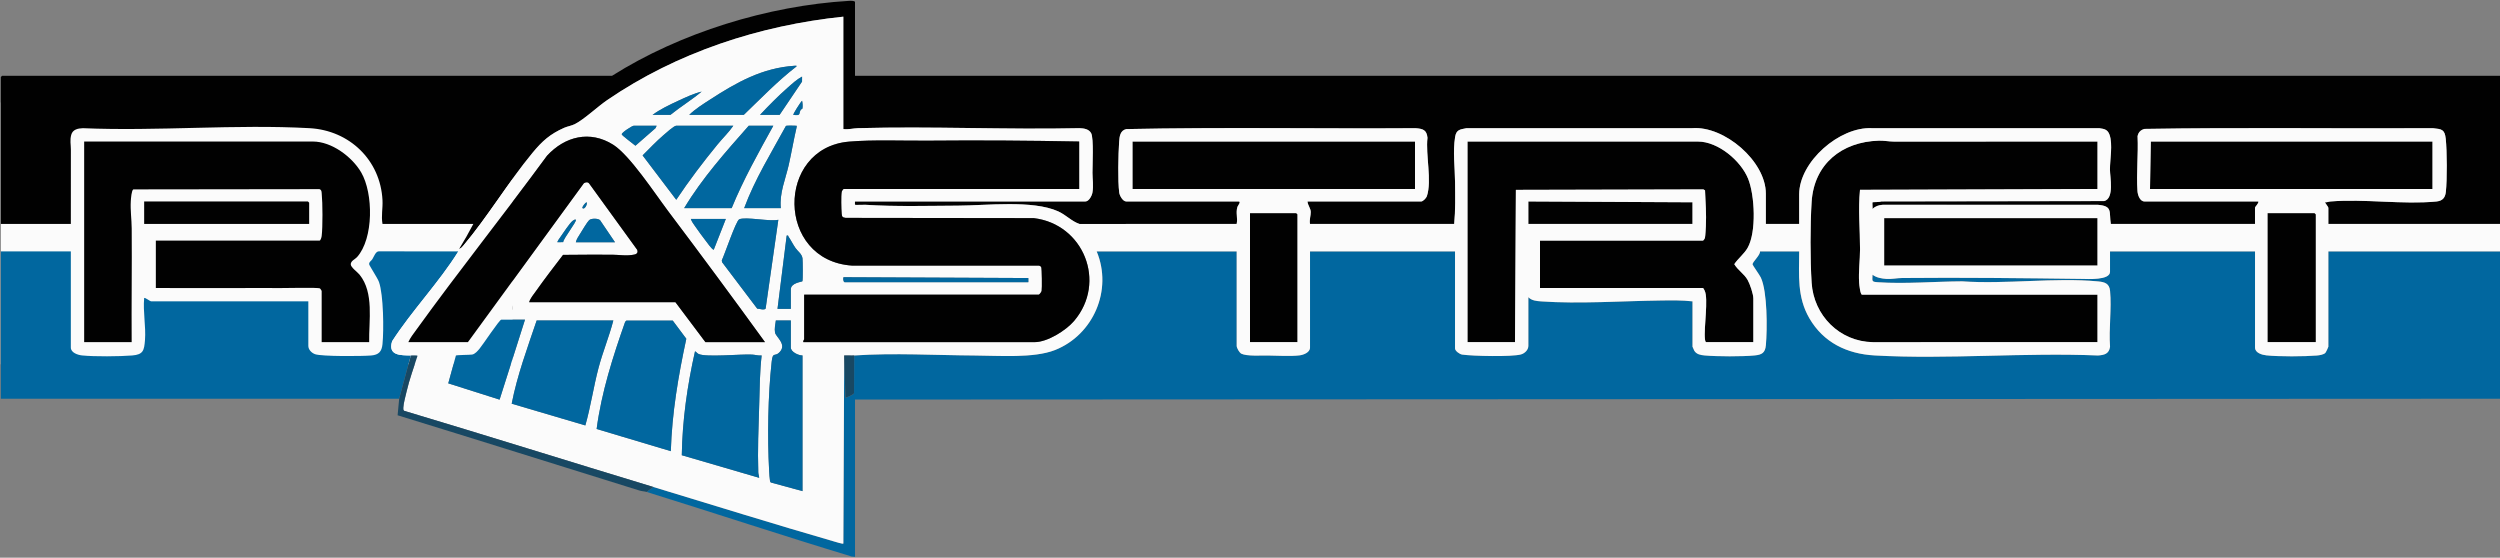
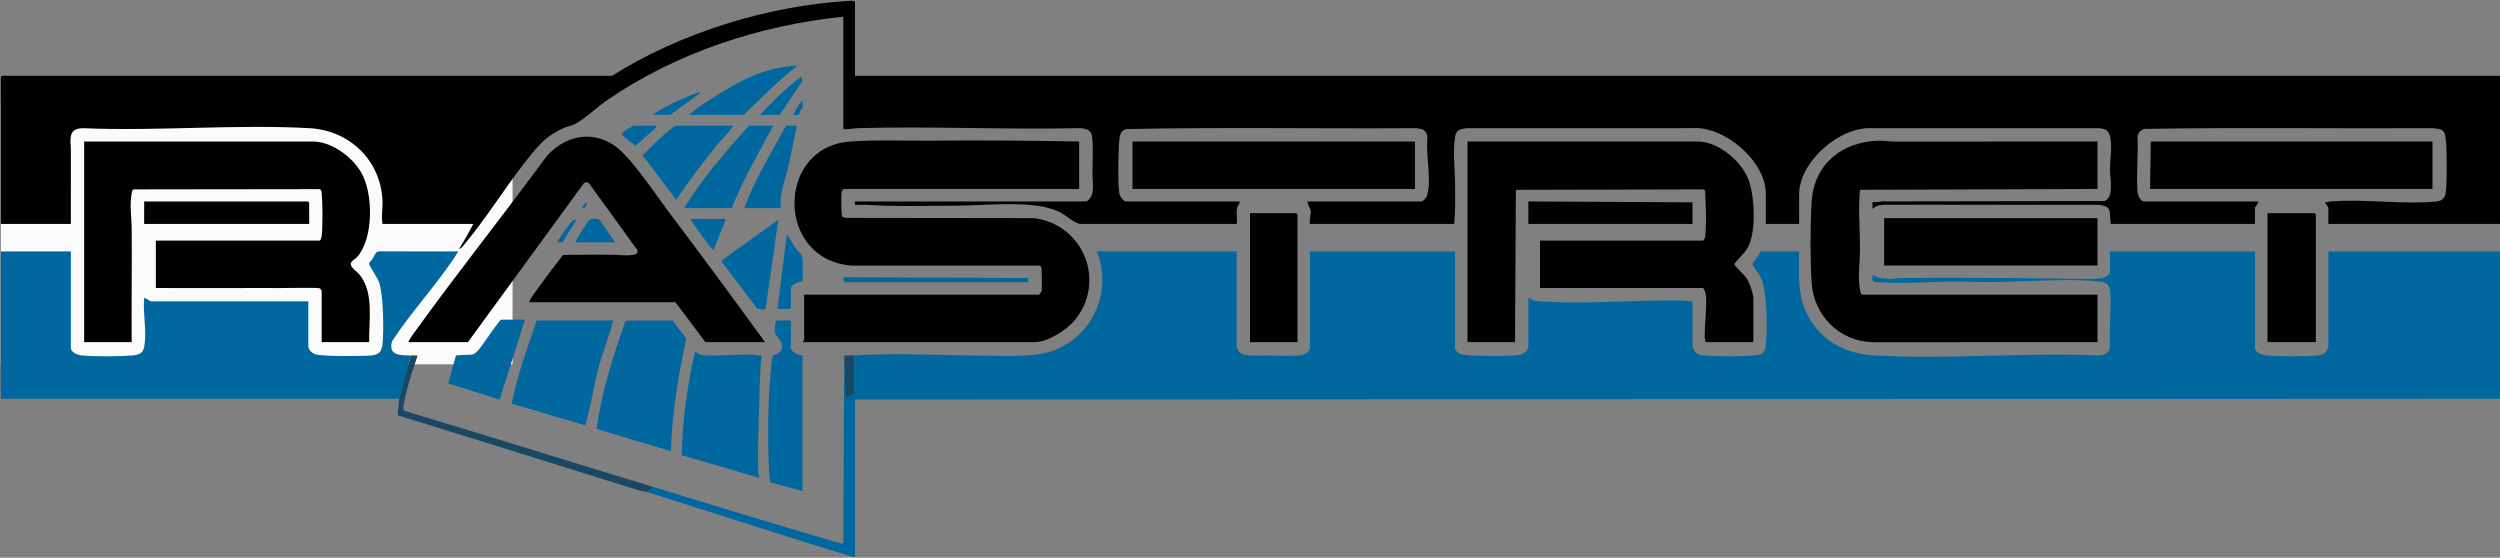
<svg xmlns="http://www.w3.org/2000/svg" id="Layer_1" version="1.1" viewBox="0 0 719.76 160.56">
  <rect x="0" y="0" width="719.76" height="160.56" fill="#808080" stroke="none" />
  <defs>
    <style>
      .st0 {
        fill: #010101;
      }

      .st1 {
        fill: #184863;
      }

      .st2 {
        fill: #fbfbfb;
      }

      .st3 {
        fill: #01679f;
      }
    </style>
  </defs>
  <rect class="st2" x=".24" y="29.508" width="147.328" height="75.375" />
  <g>
    <path class="st0" d="M132.196,71.661c1.435-2.344,2.813-4.748,4.079-7.189h-26.151c-.417-2.313.116-4.464-.002-6.827-.579-11.56-9.524-20.109-20.979-20.743-21.363-1.182-43.805.918-65.28.001-1.439.051-2.941.365-3.357,1.919-.426,1.592-.099,2.764-.101,4.192-.013,7.152-.012,14.308-.01,21.458H.24V22.175c0-.025.334-.359.36-.359h175.621C195.841,9.421,221.093,1.638,244.361.251c.353-.021,1.797-.106,1.797.357v21.208h473.602v42.656h-49.424v-4.673c0-.223-1.031-1.499-.96-1.555.538.043,1.039-.196,1.562-.239,9.724-.806,20.861.941,30.479.009,1.743-.169,2.552-1.024,2.748-2.767.384-3.424.345-11.861-.031-15.308-.294-2.697-1.143-2.769-3.679-3.035-27.681.154-55.411-.263-83.061.21-1.106.306-1.75.966-1.985,2.092.249,5.159-.383,10.698-.026,15.811.079,1.124.687,2.985,2.049,2.985h32.749c.175.517-.96,1.513-.96,1.797v4.673h-41.506c-.569-3.486.629-5.135-3.722-5.508l-61.904-.012c-1.208.104-2.109.364-2.988,1.207.055-.348-.085-1.84-.004-1.918.091-.087,2.12-.01,2.511-.248l64.195-.104c2.973-.772,1.658-6.907,1.658-9.113,0-2.87.845-7.225-.107-9.943-.519-1.481-1.412-1.719-2.88-1.917l-65.505-.013c-9.364-.495-20.983,9.668-20.983,19.061v8.507h-9.597v-8.747c0-9.296-11.922-19.554-21.223-18.822l-65.025.013c-1.897.365-2.881.461-3.215,2.54-.684,4.256-.054,8.657-.015,12.903.037,4.017.142,8.149-.251,12.113h-41.506c-.239-1.104.245-2.472.218-3.452-.029-1.086-.887-1.95-.938-3.019h32.749c.492,0,1.436-.967,1.615-1.502,1.504-4.504-.402-11.986.181-16.827-.233-2.305-1.337-2.612-3.465-2.77-27.741.191-55.55-.331-83.25.263-1.782.401-1.956,2.125-2.063,3.691-.242,3.533-.421,11.261.032,14.608.123.907,1.049,2.537,2.018,2.537h32.389c.753,0-.284,1.278-.372,1.546-.553,1.696.141,3.215-.231,4.921l-45.233.014c-2.239-.725-3.874-2.607-6.186-3.647-7.338-3.301-20.661-1.663-28.822-1.627-8.834.039-17.862.313-26.643-.247-.522-.033-2.894.105-2.998-.004-.033-.035-.047-.958.001-.958h66.338c1,0,1.863-1.632,2.019-2.536.359-2.081.016-3.793.01-5.722-.007-2.218.395-9.907-.368-11.375-.63-1.21-2.097-1.422-3.33-1.467-21.256.475-42.595-.592-63.841-0-1.35.038-2.771.456-4.187.251V4.801c-24.161,2.512-47.936,10.305-67.973,24.008-2.779,1.901-6.526,5.459-9.207,6.86-1.139.595-2.145.663-3.19,1.127-4.072,1.81-6.302,3.803-9.11,7.196-6.99,8.448-12.913,18.433-19.971,26.793-.243.288-.74.859-1.152.876Z" />
    <g>
      <rect class="st0" x="326.051" y="40.748" width="81.333" height="13.66" />
      <path class="st0" d="M373.555,98.501h-13.675v-37.144h13.316c.025,0,.36.334.36.359v36.785Z" />
    </g>
    <g>
      <path class="st3" d="M245.918,102.335c11.497-.781,23.353-.056,34.898.01,6.699.038,16.842.834,22.918-1.572,11.086-4.39,16.628-17.312,12-28.393h40.307v27.199c0,.593.757,1.947,1.349,2.247,1.528.774,5.787.494,7.657.52,2.64.036,6.533.272,9.081-.037,1.178-.143,3.026-.85,3.026-2.25v-27.679h41.746v27.918c0,.729,1.307,1.67,2.055,1.782,2.952.441,14.404.693,16.955-.048,1.069-.311,2.103-1.302,2.103-2.453v-14.019c.956.993,2.376,1.114,3.709,1.208,10.809.76,23.381-.111,34.307-.261,3.076-.042,6.209-.106,9.248.251v13.06c0,.064.422,1.012.516,1.162.644,1.038,1.817,1.247,2.967,1.35,3.616.324,10.787.343,14.387-0,2.125-.202,3.058-.76,3.253-2.981.409-4.667.445-15.335-1.446-19.424-.348-.753-2.405-3.601-2.405-3.827-0-.694,2.245-2.638,2.162-3.719h11.276c-.025,6.846-.636,13.124,2.926,19.244,4.072,6.998,10.815,10.261,18.789,10.708,21.044,1.181,43.152-.888,64.307.013,1.832-.135,3.183-.444,3.474-2.521-.387-5.158.495-11.001.007-16.074-.207-2.148-1.525-2.555-3.495-2.74-12.398-1.16-26.534.869-39.114-.015-7.805.043-16.459.793-24.229.261-1.921-.132-1.596-.315-1.548-2.167,1.075.852,2.598,1.113,3.947,1.208,1.614.113,3.072-.246,4.556-.26,17.264-.168,34.595.038,51.824.261,1.631.021,8.047.43,8.047-2.047v-5.871h41.746v27.679c0,1.55,2.046,2.115,3.269,2.247,3.583.384,10.982.347,14.613.038.701-.06,1.81-.248,2.336-.716.194-.173.895-1.667.895-1.808v-27.439h49.424v42.417l-473.602.24v45.292l-.971-.108c-19.733-5.963-39.354-12.475-59.009-18.584l1.919-1.438c17.329,5.254,34.669,10.674,52.063,15.696.406.117,2.469.769,2.637.6l.241-54.16.362,12.224c.542-.25,2.319-.897,2.478-1.359l.038-10.865Z" />
      <path class="st3" d="M114.922,114.797H.24v-42.417h20.153v27.679c0,1.488,2.01,2.15,3.242,2.274,3.623.364,10.72.299,14.401.011,3.215-.251,3.476-1.451,3.707-4.445.301-3.898-.605-8.137-.236-12.098.222-.247,1.661.957,2.038.957h45.225v12.821c0,1.096.94,2.028,1.926,2.39,1.877.688,13.646.601,16.198.376,2.152-.19,3.014-1.132,3.226-3.248.408-4.071.303-14.181-1.011-17.916-.395-1.122-2.811-4.75-2.83-5.108-.037-.723.595-.919.924-1.457.484-.79.939-2.201,1.826-2.25l22.926.014c-5.495,8.871-13.379,17.045-19.072,25.882-1.268,4.179,2.502,4.021,5.396,4.073l-3.359,12.461Z" />
    </g>
    <g>
      <path class="st0" d="M504.792,98.501h-13.555c-.263,0-.344-.585-.372-.827-.381-3.24,1.074-11.767-.107-14.032-.093-.179-.335-.718-.481-.718h-46.904v-13.66h46.904c.178,0,.545-.582.594-.845.129-.685.214-2.514.256-3.339.171-3.42-.101-6.867-.239-10.276l-.473-.285-53.987.137-.252,43.843h-13.675v-57.754h66.338c5.816,0,12.372,5.532,14.458,10.721,1.922,4.781,2.425,15.348-.143,19.873-1.002,1.766-2.725,3.041-3.844,4.711,1.043,1.765,2.805,2.726,3.844,4.555.657,1.156,1.64,4.042,1.64,5.312v12.581Z" />
      <polygon class="st0" points="487.278 58.241 487.278 64.472 440.013 64.472 440.013 58.002 487.278 58.241" />
    </g>
    <g>
      <path class="st0" d="M106.285,98.501h-13.675v-14.738c0-.068-.372-.654-.48-.719-.567-.343-10.031-.086-11.646-.11-3.988-.059-7.999-.005-11.976,0-7.88.011-15.765-.029-23.642-.01v-13.66h47.144c.295,0,.567-.99.605-1.313.316-2.702.281-9.494.009-12.24-.056-.57-.015-1.028-.662-1.256l-53.575.071c-.518.252-.684,2.61-.729,3.346-.161,2.655.241,5.299.261,7.907.085,10.906-.087,21.82-.011,32.723h-13.675v-57.754h65.858c5.404,0,11.274,4.394,13.896,8.886,3.516,6.023,3.626,19.024-1.205,24.4-.553.615-1.8,1.06-1.8,2.061-0.0.89,1.928,2.224,2.547,2.993,4.212,5.23,2.633,13.2,2.756,19.414Z" />
      <path class="st0" d="M89.01,64.472h-47.504v-6.47h47.144c.025,0,.36.334.36.359v6.111Z" />
    </g>
    <g>
      <g>
        <path class="st0" d="M603.879,40.748v13.66l-68.379.239c-.56,5.709.02,11.423.013,17.147-.004,3.153-.47,6.386-.261,9.584.039.601.324,3.465.85,3.465h67.777v13.66l-64.67.012c-9.587-.167-17.041-7.674-17.634-17.134-.421-6.714-.425-16.556.002-23.267.695-10.915,8.694-17.296,19.314-17.614,1.525-.046,2.935.257,4.317.261,19.557.054,39.118-.064,58.672-.011Z" />
        <rect class="st0" x="542.459" y="62.795" width="61.42" height="13.66" />
      </g>
      <g>
        <polygon class="st0" points="700.326 40.748 700.326 54.407 618.994 54.407 619.234 40.748 700.326 40.748" />
        <path class="st0" d="M666.738,98.501h-13.915v-37.144h13.555c.025,0,.36.334.36.359v36.785Z" />
      </g>
    </g>
  </g>
  <g>
-     <path class="st2" d="M132.196,71.661c.412-.017.909-.588,1.152-.876,7.058-8.359,12.981-18.345,19.971-26.793,2.808-3.393,5.037-5.386,9.11-7.196,1.045-.465,2.051-.532,3.19-1.127,2.681-1.401,6.428-4.959,9.207-6.86,20.037-13.704,43.812-21.496,67.973-24.008v32.352c1.416.205,2.837-.213,4.187-.251,21.247-.591,42.585.476,63.841 0,1.232.045,2.7.257,3.33,1.467.764,1.468.361,9.157.368,11.375.006,1.929.349,3.641-.01,5.722-.156.904-1.02,2.536-2.019,2.536h-66.338c-.048,0-.034.923-.001.958.103.108,2.475-.03,2.998.004,8.782.56,17.809.286,26.643.247,8.161-.036,21.483-1.675,28.822,1.627,2.312,1.04,3.947,2.922,6.186,3.647l45.233-.014c.373-1.706-.321-3.225.231-4.921.087-.268,1.124-1.546.372-1.546h-32.389c-.97,0-1.895-1.63-2.018-2.537-.453-3.347-.274-11.075-.032-14.608.107-1.566.281-3.29,2.063-3.691,27.7-.594,55.509-.072,83.25-.263,2.128.158,3.232.464,3.465,2.77-.583,4.84,1.323,12.322-.181,16.827-.179.536-1.123,1.502-1.615,1.502h-32.749c.051,1.068.909,1.933.938,3.019.026.979-.458,2.347-.218,3.452h41.506c.393-3.964.288-8.097.251-12.113-.039-4.246-.669-8.646.015-12.903.334-2.078,1.318-2.175,3.215-2.54l65.025-.013c9.301-.732,21.223,9.526,21.223,18.822v8.747h9.597v-8.507c0-9.393,11.619-19.556,20.983-19.061l65.505.013c1.468.198,2.361.435,2.88,1.917.952,2.718.107,7.073.107,9.943,0,2.206,1.315,8.341-1.658,9.113l-64.195.104c-.39.239-2.42.161-2.511.248-.081.078.058,1.571.004,1.918.879-.842,1.78-1.103,2.988-1.207l61.904.012c4.351.374,3.153,2.022,3.722,5.508h41.506v-4.673c0-.285,1.135-1.28.96-1.797h-32.749c-1.362,0-1.971-1.861-2.049-2.985-.358-5.113.274-10.651.026-15.811.235-1.125.879-1.786,1.985-2.092,27.65-.472,55.38-.056,83.061-.21,2.536.266,3.385.337,3.679,3.035.376,3.447.415,11.884.031,15.308-.196,1.744-1.004,2.598-2.748,2.767-9.618.931-20.755-.816-30.479-.009-.523.043-1.025.282-1.562.239-.072.057.96,1.333.96,1.555v4.673h49.424v7.908h-49.424v27.439c0,.141-.701,1.635-.895,1.808-.526.468-1.634.657-2.336.716-3.632.309-11.03.346-14.613-.038-1.223-.131-3.269-.696-3.269-2.247v-27.679h-41.746v5.871c0,2.477-6.416,2.068-8.047,2.047-17.229-.223-34.561-.429-51.824-.261-1.484.014-2.942.373-4.556.26-1.349-.094-2.872-.356-3.947-1.208-.047,1.852-.373,2.035,1.548,2.167,7.771.532,16.424-.217,24.229-.261,12.581.885,26.716-1.144,39.114.015,1.97.184,3.288.592,3.495,2.74.488,5.072-.394,10.916-.007,16.074-.291,2.077-1.642,2.386-3.474,2.521-21.155-.901-43.262,1.168-64.307-.013-7.974-.447-14.717-3.711-18.789-10.708-3.561-6.12-2.951-12.398-2.926-19.244h-11.276c.083,1.081-2.163,3.025-2.162,3.719 0.0.226,2.057,3.074,2.405,3.827,1.891,4.088,1.856,14.757,1.446,19.424-.195,2.221-1.128,2.779-3.253,2.981-3.6.343-10.771.325-14.387 0-1.15-.103-2.323-.312-2.967-1.35-.094-.151-.516-1.099-.516-1.162v-13.06c-3.04-.357-6.173-.293-9.248-.251-10.926.15-23.498,1.021-34.307.261-1.333-.094-2.753-.215-3.709-1.208v14.019c0,1.151-1.034,2.142-2.103,2.453-2.551.741-14.003.489-16.955.048-.747-.112-2.055-1.053-2.055-1.782v-27.918h-41.746v27.679c0,1.4-1.848,2.107-3.026,2.25-2.548.309-6.441.074-9.081.037-1.87-.026-6.129.254-7.657-.52-.592-.3-1.349-1.653-1.349-2.247v-27.199h-40.307c4.628,11.081-.915,24.004-12,28.393-6.076,2.406-16.22,1.61-22.918,1.572-11.545-.066-23.401-.791-34.898-.01-.949.064-1.928-.046-2.879,0l-.241,54.16c-.169.168-2.232-.483-2.637-.6-17.394-5.022-34.735-10.442-52.063-15.696-23.923-7.253-47.788-14.744-71.739-21.923-.313-.242-.257-.601-.245-.949.04-1.132.653-3.388.936-4.598.815-3.479,2.054-6.877,3.154-10.27.003-.223-1.588-.117-1.923-.123-2.894-.052-6.664.107-5.396-4.073,5.693-8.838,13.577-17.011,19.072-25.882.023-.037-.007-.316.24-.719ZM198.414,33.079h15.715c4.943-4.735,9.687-9.705,15.118-13.898.331-.358-.264-.263-.487-.248-9.357.627-16.704,4.792-24.327,9.732-2.073,1.343-4.237,2.693-6.018,4.413ZM218.807,33.079h5.638l6.468-9.596.008-1.43c-1.533.802-2.891,2.083-4.2,3.234-2.769,2.435-5.391,5.105-7.914,7.792ZM187.857,33.079h5.158c2.9-2.354,6.164-4.336,8.997-6.708-2.32.562-4.616,1.655-6.804,2.668-2.467,1.142-5.179,2.436-7.351,4.04ZM230.977,31.344c.213-.491.085-1.769-.053-2.338-.405.302-2.7,3.914-2.519,4.071,2.232.245,1.502-.218,2.085-1.384.139-.278.46-.288.487-.349ZM189.057,36.194h-6.598c-.449,0-3.547,1.992-3.462,2.484.058.337,3.394,2.807,3.942,3.275l5.765-5.034.353-.726ZM211.13,36.194h-16.435c-.656,0-3.065,2.184-3.722,2.753-2.036,1.762-4.057,3.878-5.969,5.789l9.691,12.782c3.667-5.501,7.694-10.81,11.882-15.926,1.487-1.817,3.237-3.478,4.553-5.398ZM222.646,36.194h-7.078c-6.647,7.542-13.394,15.074-18.594,23.725h13.675c3.363-8.211,7.717-15.972,11.996-23.725ZM214.249,59.919h10.556c-.434-4.367,1.348-8.323,2.282-12.459.818-3.62,1.433-7.294,2.279-10.909.029-.499.004-.307-.354-.358-.366-.053-2.581-.053-2.729.04-4.227,7.759-8.964,15.373-12.034,23.686ZM220.247,98.501c-9.197-12.692-18.542-25.313-27.977-37.837-3.742-4.967-10.943-15.984-15.755-19.012-6.676-4.201-13.862-2.399-19.011,3.166-12.345,16.838-25.424,33.185-37.638,50.114-.808,1.119-1.761,2.302-2.305,3.569h17.154l33.375-45.744c.498-.326,1.143-.44,1.542.085l13.803,19.05c.32.744-.02,1.233-.788,1.394-2.305.485-4.248.057-6.416.042-4.707-.032-9.419.011-14.126.049-2.632,3.442-5.296,6.888-7.793,10.429-.698.99-1.631,2.049-1.963,3.191h42.106l8.637,11.503h17.154ZM310.696,40.748c-14.393-.286-28.888-.385-43.317-.251-7.133.066-16.076-.323-22.99.282-21.065,1.843-20.986,34.223.919,35.686l53.745-.003c.299.038.595.198.728.471.186.382.239,6.168.114,6.826-.06.313-.677,1.084-.834,1.084h-67.537v12.821c0,.121-.379.504-.24.839h66.578c3.69,0,9.044-3.355,11.389-6.118,9.491-11.179,2.682-27.894-11.633-29.585l-54.161-.071c-.937-.144-1.045-.287-1.136-1.248-.116-1.227-.202-5.143.006-6.227.05-.263.414-.845.594-.845h67.777v-13.66ZM603.879,40.748c-19.554-.052-39.115.065-58.672.011-1.382-.004-2.792-.307-4.317-.261-10.62.318-18.619,6.699-19.314,17.614-.427,6.711-.423,16.553-.002,23.267.593,9.46,8.047,16.967,17.634,17.134l64.67-.012v-13.66h-67.777c-.526,0-.811-2.864-.85-3.465-.208-3.199.257-6.432.261-9.584.008-5.723-.573-11.438-.013-17.147l68.379-.239v-13.66ZM407.384,40.748h-81.333v13.66h81.333v-13.66ZM504.792,98.501v-12.581c0-1.27-.983-4.156-1.64-5.312-1.039-1.829-2.802-2.79-3.844-4.555,1.119-1.671,2.842-2.945,3.844-4.711,2.568-4.526,2.065-15.092.143-19.873-2.086-5.189-8.643-10.721-14.458-10.721h-66.338v57.754h13.675l.252-43.843,53.987-.137.473.285c.138,3.409.411,6.855.239,10.276-.041.825-.127,2.654-.256,3.339-.049.262-.416.845-.594.845h-46.904v13.66h46.904c.146,0,.388.539.481.718,1.181,2.265-.274,10.793.107,14.032.028.242.109.827.372.827h13.555ZM700.326,40.748h-81.093l-.24,13.66h81.333v-13.66ZM487.278,58.241l-47.264-.24v6.47h47.264v-6.231ZM167.705,59.918c.579.549,1.485-1.111,1.196-1.676-.409.069-1.443,1.442-1.196,1.676ZM373.555,98.501v-36.785c0-.025-.334-.359-.36-.359h-13.316v37.144h13.675ZM666.738,98.501v-36.785c0-.025-.334-.359-.36-.359h-13.555v37.144h13.915ZM603.879,62.795h-61.42v13.66h61.42v-13.66ZM177.061,69.744l-4.31-6.359c-.622-.55-2.502-.562-3.137,0-.479.424-2.125,3.144-2.58,3.893-.462.76-1.071,1.59-1.25,2.466h11.276ZM208.97,63.034h-10.077c.26.813.897,1.625,1.387,2.33.9,1.296,1.878,2.623,2.838,3.875.389.507,1.897,2.668,2.371,2.665l3.481-8.869ZM224.086,63.273c-2.363.595-9.513-.972-11.279-.12-.925.446-4.228,10.24-5.001,11.807l.081.521,10.127,13.387c.686-.013,1.897.521,2.415-.012l3.658-25.584ZM165.784,63.275c-.231-.213-.742.17-.972.345-.722.552-2.751,3.564-3.399,4.513-.168.246-1.081,1.458-.905,1.61l1.64-.038c-.006-.978,4.041-6.056,3.636-6.43ZM223.845,88.916h3.839v-5.632c0-1.867,3.211-2.128,3.327-2.309.177-.276.121-5.859.037-6.563-.158-1.315-1.345-2.033-2.025-3.01-.731-1.049-1.287-2.223-2.003-3.262-.146-.212.039-.445-.534-.312l-2.64,21.087ZM243.159,81.247h52.902l.001-1.199-53.14-.242c-.27.012-.196,1.308.236,1.442ZM147.55,89.155c.17-1.973-.878-1.64-.957-.001l.957.001ZM151.15,92.031h-6.838c-.524,0-5.39,7.354-6.258,8.368-.545.637-1.302,1.551-2.153,1.684-.635.099-4.442.105-4.642.276l-2.202,8.01,14.778,4.691,7.315-23.029ZM176.581,92.271h-22.073c-2.664,7.889-5.588,15.746-7.192,23.954l21.205,6.259c1.558-5.456,2.355-11.12,3.809-16.604,1.221-4.605,3.069-9.035,4.25-13.608ZM193.134,129.895c.326-10.926,2.162-21.718,4.459-32.363l-3.897-5.222-13.363-.007-.353.366c-3.527,10.008-6.809,20.266-8.208,30.836l21.363,6.389ZM227.684,92.271h-4.319c-.159,1.051-.435,2.425-.235,3.47.251,1.315,3.616,3.435,1.205,5.767-1.304,1.261-1.843-.318-2.167,2.63-1.067,9.726-1.259,21.645-.732,31.399.039.717.134,2.251.246,2.87.051.284.092.475.41.549l8.951,2.443v-39.062c-1.137.016-3.359-.992-3.359-2.277v-7.788ZM219.286,102.337c-.938.103-1.822-.201-2.747-.252-3.326-.186-13.212.845-15.418-.177-.422-.195-.627-.597-1.026-.77-2.211,9.808-3.649,19.84-3.808,29.922l22.278,6.502c-.005-.532-.232-1.006-.25-1.545-.217-6.451.064-12.995.261-19.412.147-4.763.154-9.536.709-14.267Z" />
    <g>
      <path class="st0" d="M310.696,40.748v13.66h-67.777c-.179,0-.543.582-.594.845-.208,1.085-.122,5.001-.006,6.227.091.961.2,1.104,1.136,1.248l54.161.071c14.315,1.691,21.123,18.406,11.633,29.585-2.345,2.763-7.699,6.118-11.389,6.118h-66.578c-.139-.335.24-.718.24-.839v-12.821h67.537c.157,0,.775-.771.834-1.084.126-.658.072-6.444-.114-6.826-.133-.274-.429-.433-.728-.471l-53.745.003c-21.904-1.463-21.984-33.842-.919-35.686,6.914-.605,15.857-.216,22.99-.282,14.429-.134,28.924-.035,43.317.251Z" />
      <path class="st3" d="M243.159,81.247c-.432-.134-.506-1.429-.236-1.442l53.14.242-.001,1.199h-52.902Z" />
    </g>
    <path class="st1" d="M245.918,102.335l-.038,10.865c-.159.461-1.936,1.109-2.478,1.359l-.362-12.224c.951-.046,1.931.064,2.879,0Z" />
    <g>
      <path class="st1" d="M118.281,102.335c.335.006,1.926-.1,1.923.123-1.1,3.393-2.339,6.791-3.154,10.27-.283,1.21-.897,3.466-.936,4.598-.012.348-.068.707.245.949,23.95,7.179,47.816,14.67,71.739,21.923l-1.919,1.438c-.556-.173-1.398-.197-2.103-.417-23.202-7.212-46.38-14.522-69.603-21.658l.449-4.765,3.359-12.461Z" />
      <path class="st0" d="M220.247,98.501h-17.154l-8.637-11.503h-42.106c.332-1.142,1.265-2.202,1.963-3.191,2.497-3.541,5.161-6.987,7.793-10.429,4.706-.038,9.419-.081,14.126-.049,2.168.015,4.111.442,6.416-.042.767-.161,1.108-.65.788-1.394l-13.803-19.05c-.399-.525-1.043-.411-1.542-.085l-33.375,45.744h-17.154c.544-1.267,1.498-2.449,2.305-3.569,12.214-16.93,25.293-33.277,37.638-50.114,5.149-5.565,12.335-7.367,19.011-3.166,4.812,3.028,12.013,14.045,15.755,19.012,9.435,12.525,18.78,25.145,27.977,37.837Z" />
      <path class="st3" d="M193.134,129.895l-21.363-6.389c1.399-10.571,4.681-20.828,8.208-30.836l.353-.366,13.363.007,3.897,5.222c-2.296,10.645-4.133,21.437-4.459,32.363Z" />
      <path class="st3" d="M219.286,102.337c-.555,4.732-.563,9.504-.709,14.267-.197,6.417-.478,12.961-.261,19.412.018.539.245,1.013.25,1.545l-22.278-6.502c.159-10.082,1.597-20.113,3.808-29.922.398.173.604.575,1.026.77,2.206,1.022,12.092-.009,15.418.177.925.052,1.809.355,2.747.252Z" />
      <path class="st3" d="M176.581,92.271c-1.182,4.573-3.029,9.003-4.25,13.608-1.454,5.485-2.252,11.148-3.809,16.604l-21.205-6.259c1.605-8.207,4.528-16.065,7.192-23.954h22.073Z" />
      <path class="st3" d="M227.684,92.271v7.788c0,1.285,2.222,2.293,3.359,2.277v39.062l-8.951-2.443c-.318-.074-.359-.265-.41-.549-.112-.618-.207-2.152-.246-2.87-.527-9.754-.335-21.673.732-31.399.323-2.947.863-1.369,2.167-2.63,2.412-2.332-.953-4.452-1.205-5.767-.2-1.045.076-2.419.235-3.47h4.319Z" />
      <path class="st3" d="M211.13,36.194c-1.316,1.92-3.065,3.581-4.553,5.398-4.187,5.116-8.215,10.425-11.882,15.926l-9.691-12.782c1.912-1.91,3.934-4.027,5.969-5.789.657-.568,3.066-2.753,3.722-2.753h16.435Z" />
-       <path class="st3" d="M224.086,63.273l-3.658,25.584c-.518.532-1.729-.002-2.415.012l-10.127-13.387-.081-.521c.773-1.567,4.076-11.361,5.001-11.807,1.765-.852,8.916.716,11.279.12Z" />
+       <path class="st3" d="M224.086,63.273l-3.658,25.584c-.518.532-1.729-.002-2.415.012l-10.127-13.387-.081-.521Z" />
      <path class="st3" d="M151.15,92.031l-7.315,23.029-14.778-4.691,2.202-8.01c.201-.171,4.008-.178,4.642-.276.851-.133,1.609-1.047,2.153-1.684.867-1.014,5.734-8.368,6.258-8.368h6.838Z" />
      <path class="st3" d="M222.646,36.194c-4.279,7.753-8.633,15.514-11.996,23.725h-13.675c5.199-8.651,11.947-16.183,18.594-23.725h7.078Z" />
      <path class="st3" d="M198.414,33.079c1.781-1.72,3.946-3.07,6.018-4.413,7.623-4.94,14.97-9.106,24.327-9.732.223-.015.817-.11.487.248-5.43,4.193-10.174,9.163-15.118,13.898h-15.715Z" />
      <path class="st3" d="M214.249,59.919c3.07-8.313,7.807-15.926,12.034-23.686.148-.093,2.363-.093,2.729-.04.358.052.383-.141.354.358-.845,3.615-1.461,7.289-2.279,10.909-.934,4.135-2.716,8.091-2.282,12.459h-10.556Z" />
      <path class="st3" d="M223.845,88.916l2.64-21.087c.573-.133.388.1.534.312.716,1.039,1.272,2.213,2.003,3.262.68.976,1.867,1.695,2.025,3.01.084.704.14,6.287-.037,6.563-.116.181-3.327.442-3.327,2.309v5.632h-3.839Z" />
      <path class="st3" d="M208.97,63.034l-3.481,8.869c-.474.003-1.982-2.158-2.371-2.665-.961-1.252-1.938-2.579-2.838-3.875-.489-.704-1.127-1.517-1.387-2.33h10.077Z" />
      <path class="st3" d="M177.061,69.744h-11.276c.179-.877.788-1.706,1.25-2.466.455-.749,2.101-3.469,2.58-3.893.635-.562,2.514-.55,3.137,0l4.31,6.359Z" />
      <path class="st3" d="M218.807,33.079c2.523-2.686,5.145-5.357,7.914-7.792,1.309-1.151,2.666-2.432,4.2-3.234l-.008,1.43-6.468,9.596h-5.638Z" />
      <path class="st3" d="M189.057,36.194l-.353.726-5.765,5.034c-.548-.469-3.884-2.939-3.942-3.275-.085-.493,3.013-2.484,3.462-2.484h6.598Z" />
      <path class="st3" d="M187.857,33.079c2.173-1.604,4.884-2.898,7.351-4.04,2.187-1.012,4.484-2.106,6.804-2.668-2.833,2.371-6.097,4.353-8.997,6.708h-5.158Z" />
      <path class="st3" d="M165.784,63.275c.405.373-3.642,5.452-3.636,6.43l-1.64.038c-.176-.152.737-1.364.905-1.61.648-.949,2.677-3.961,3.399-4.513.23-.175.74-.558.972-.345Z" />
      <path class="st3" d="M230.977,31.344c-.027.061-.348.071-.487.349-.582,1.166.147,1.63-2.085,1.384-.181-.158,2.114-3.769,2.519-4.071.138.569.266,1.847.053,2.338Z" />
      <path class="st3" d="M167.705,59.918c-.247-.234.787-1.608,1.196-1.676.289.565-.617,2.225-1.196,1.676Z" />
    </g>
  </g>
</svg>